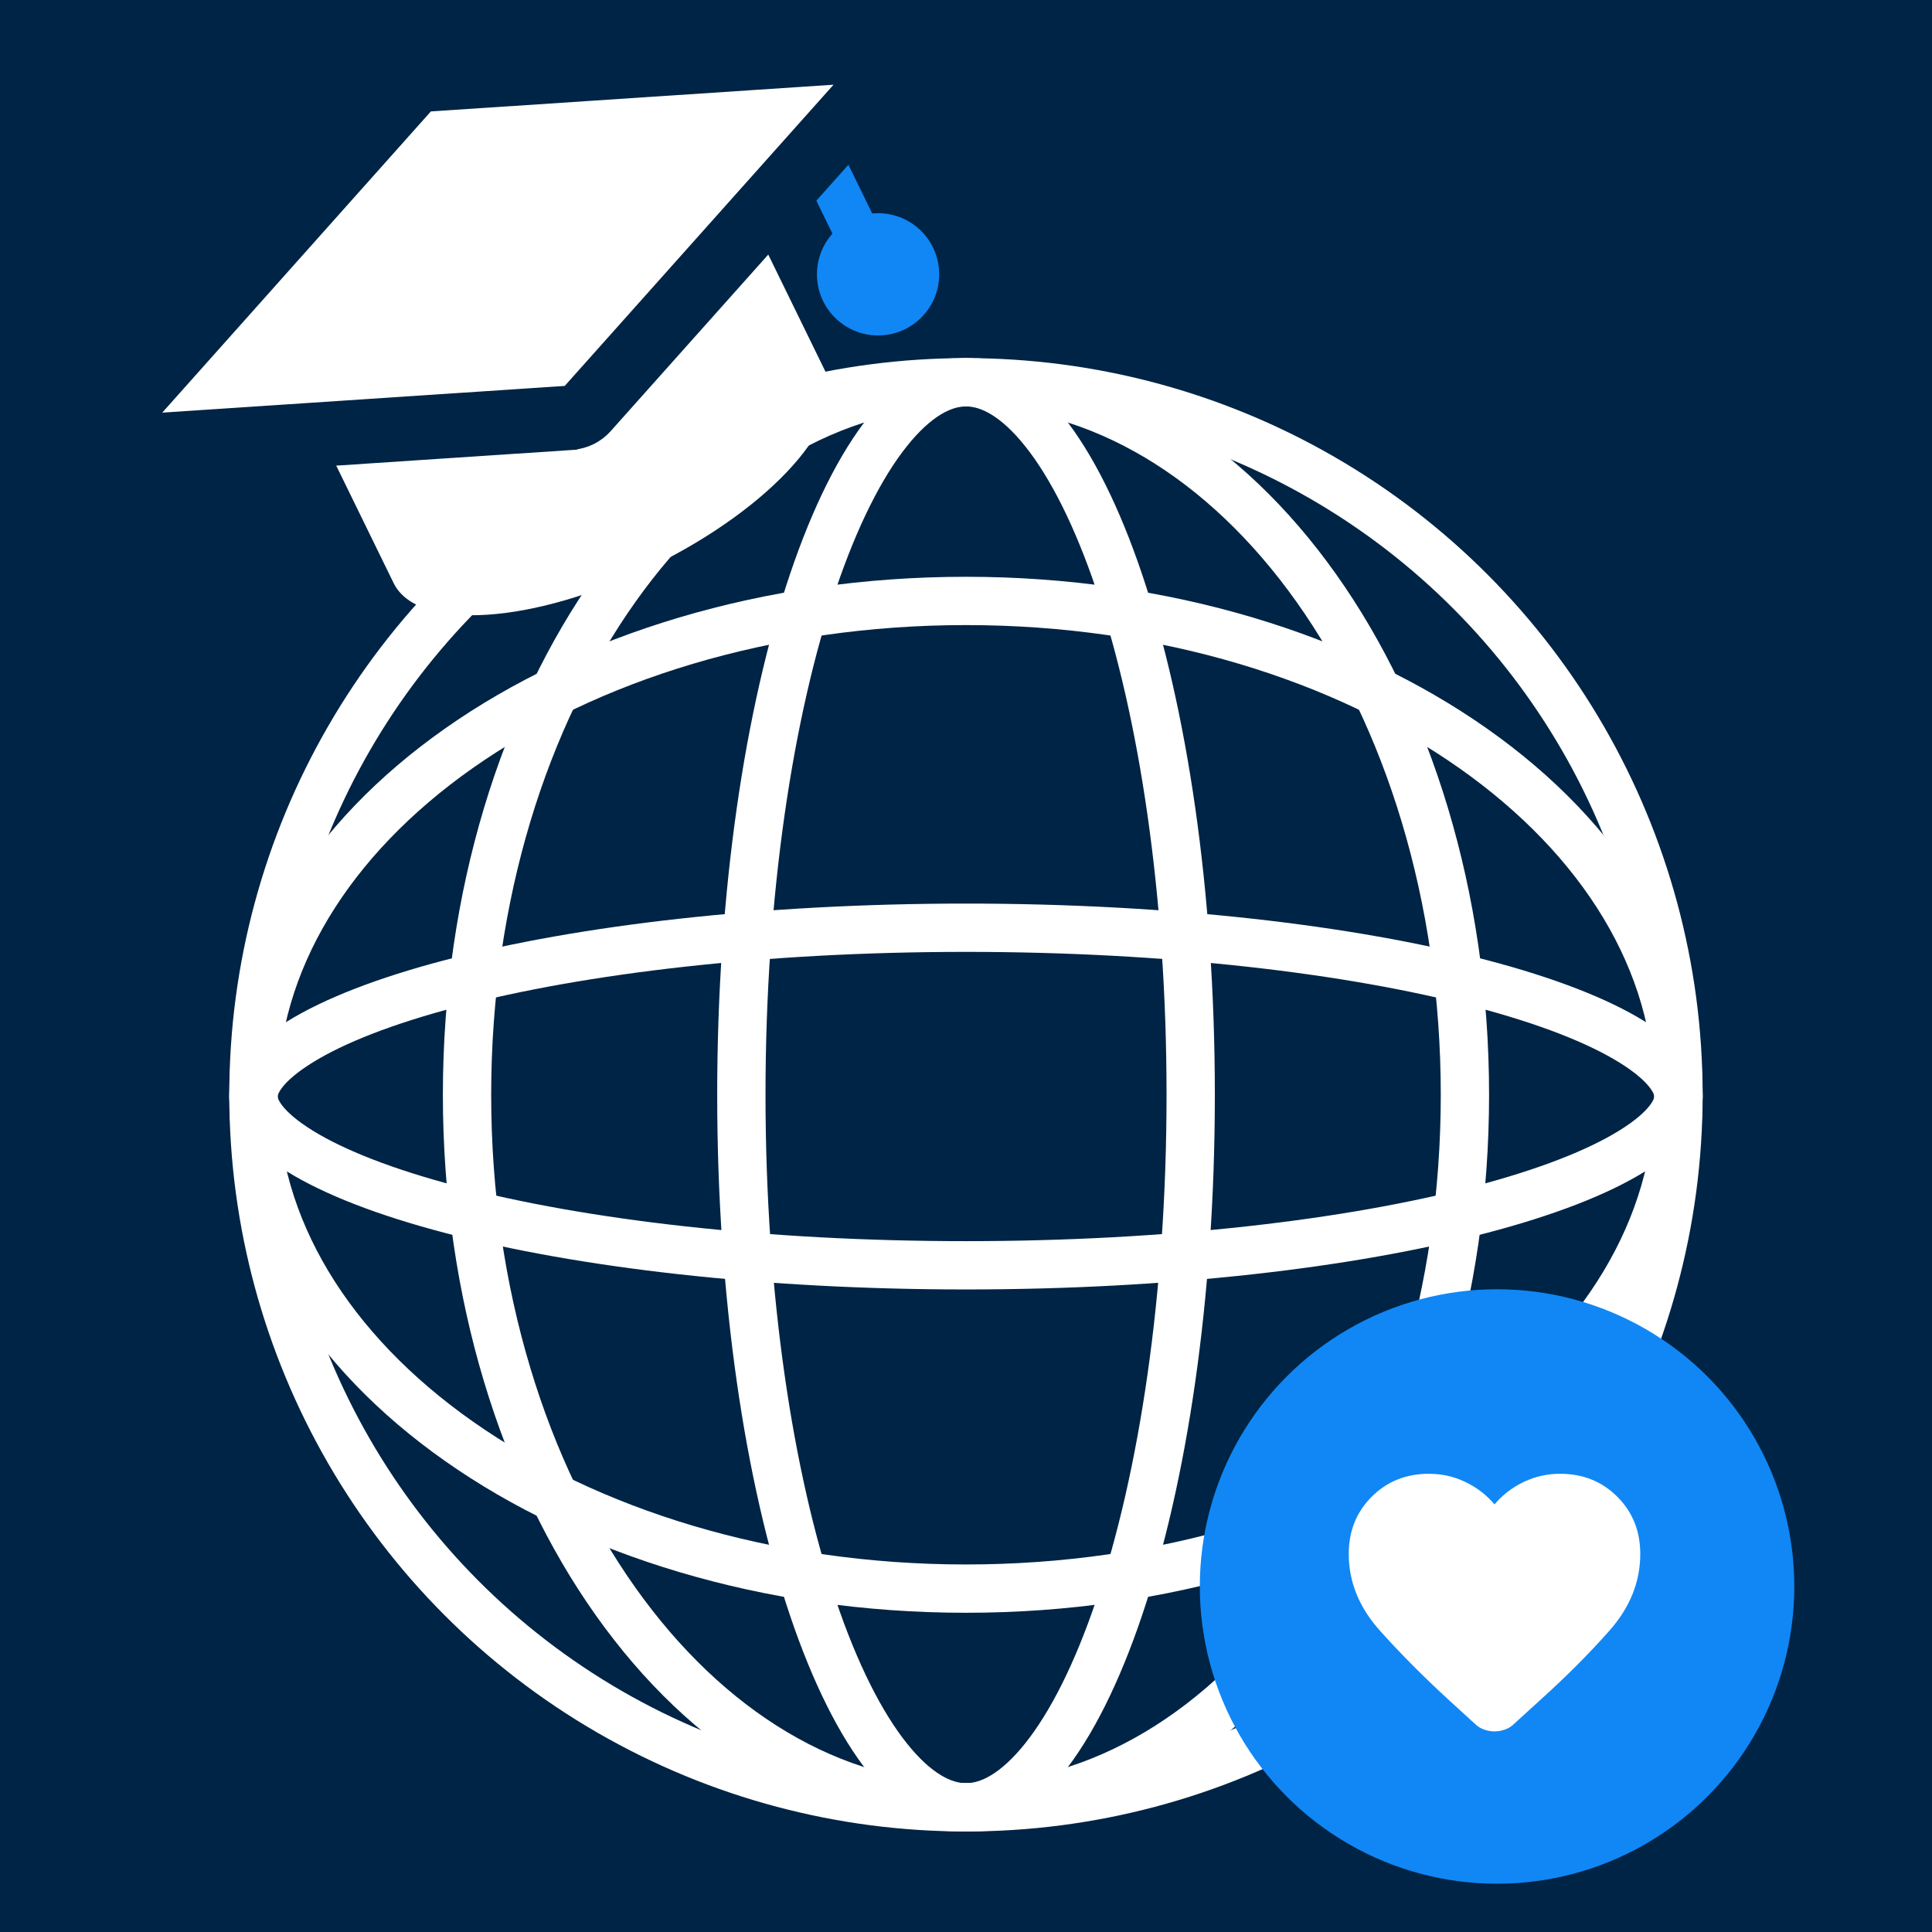
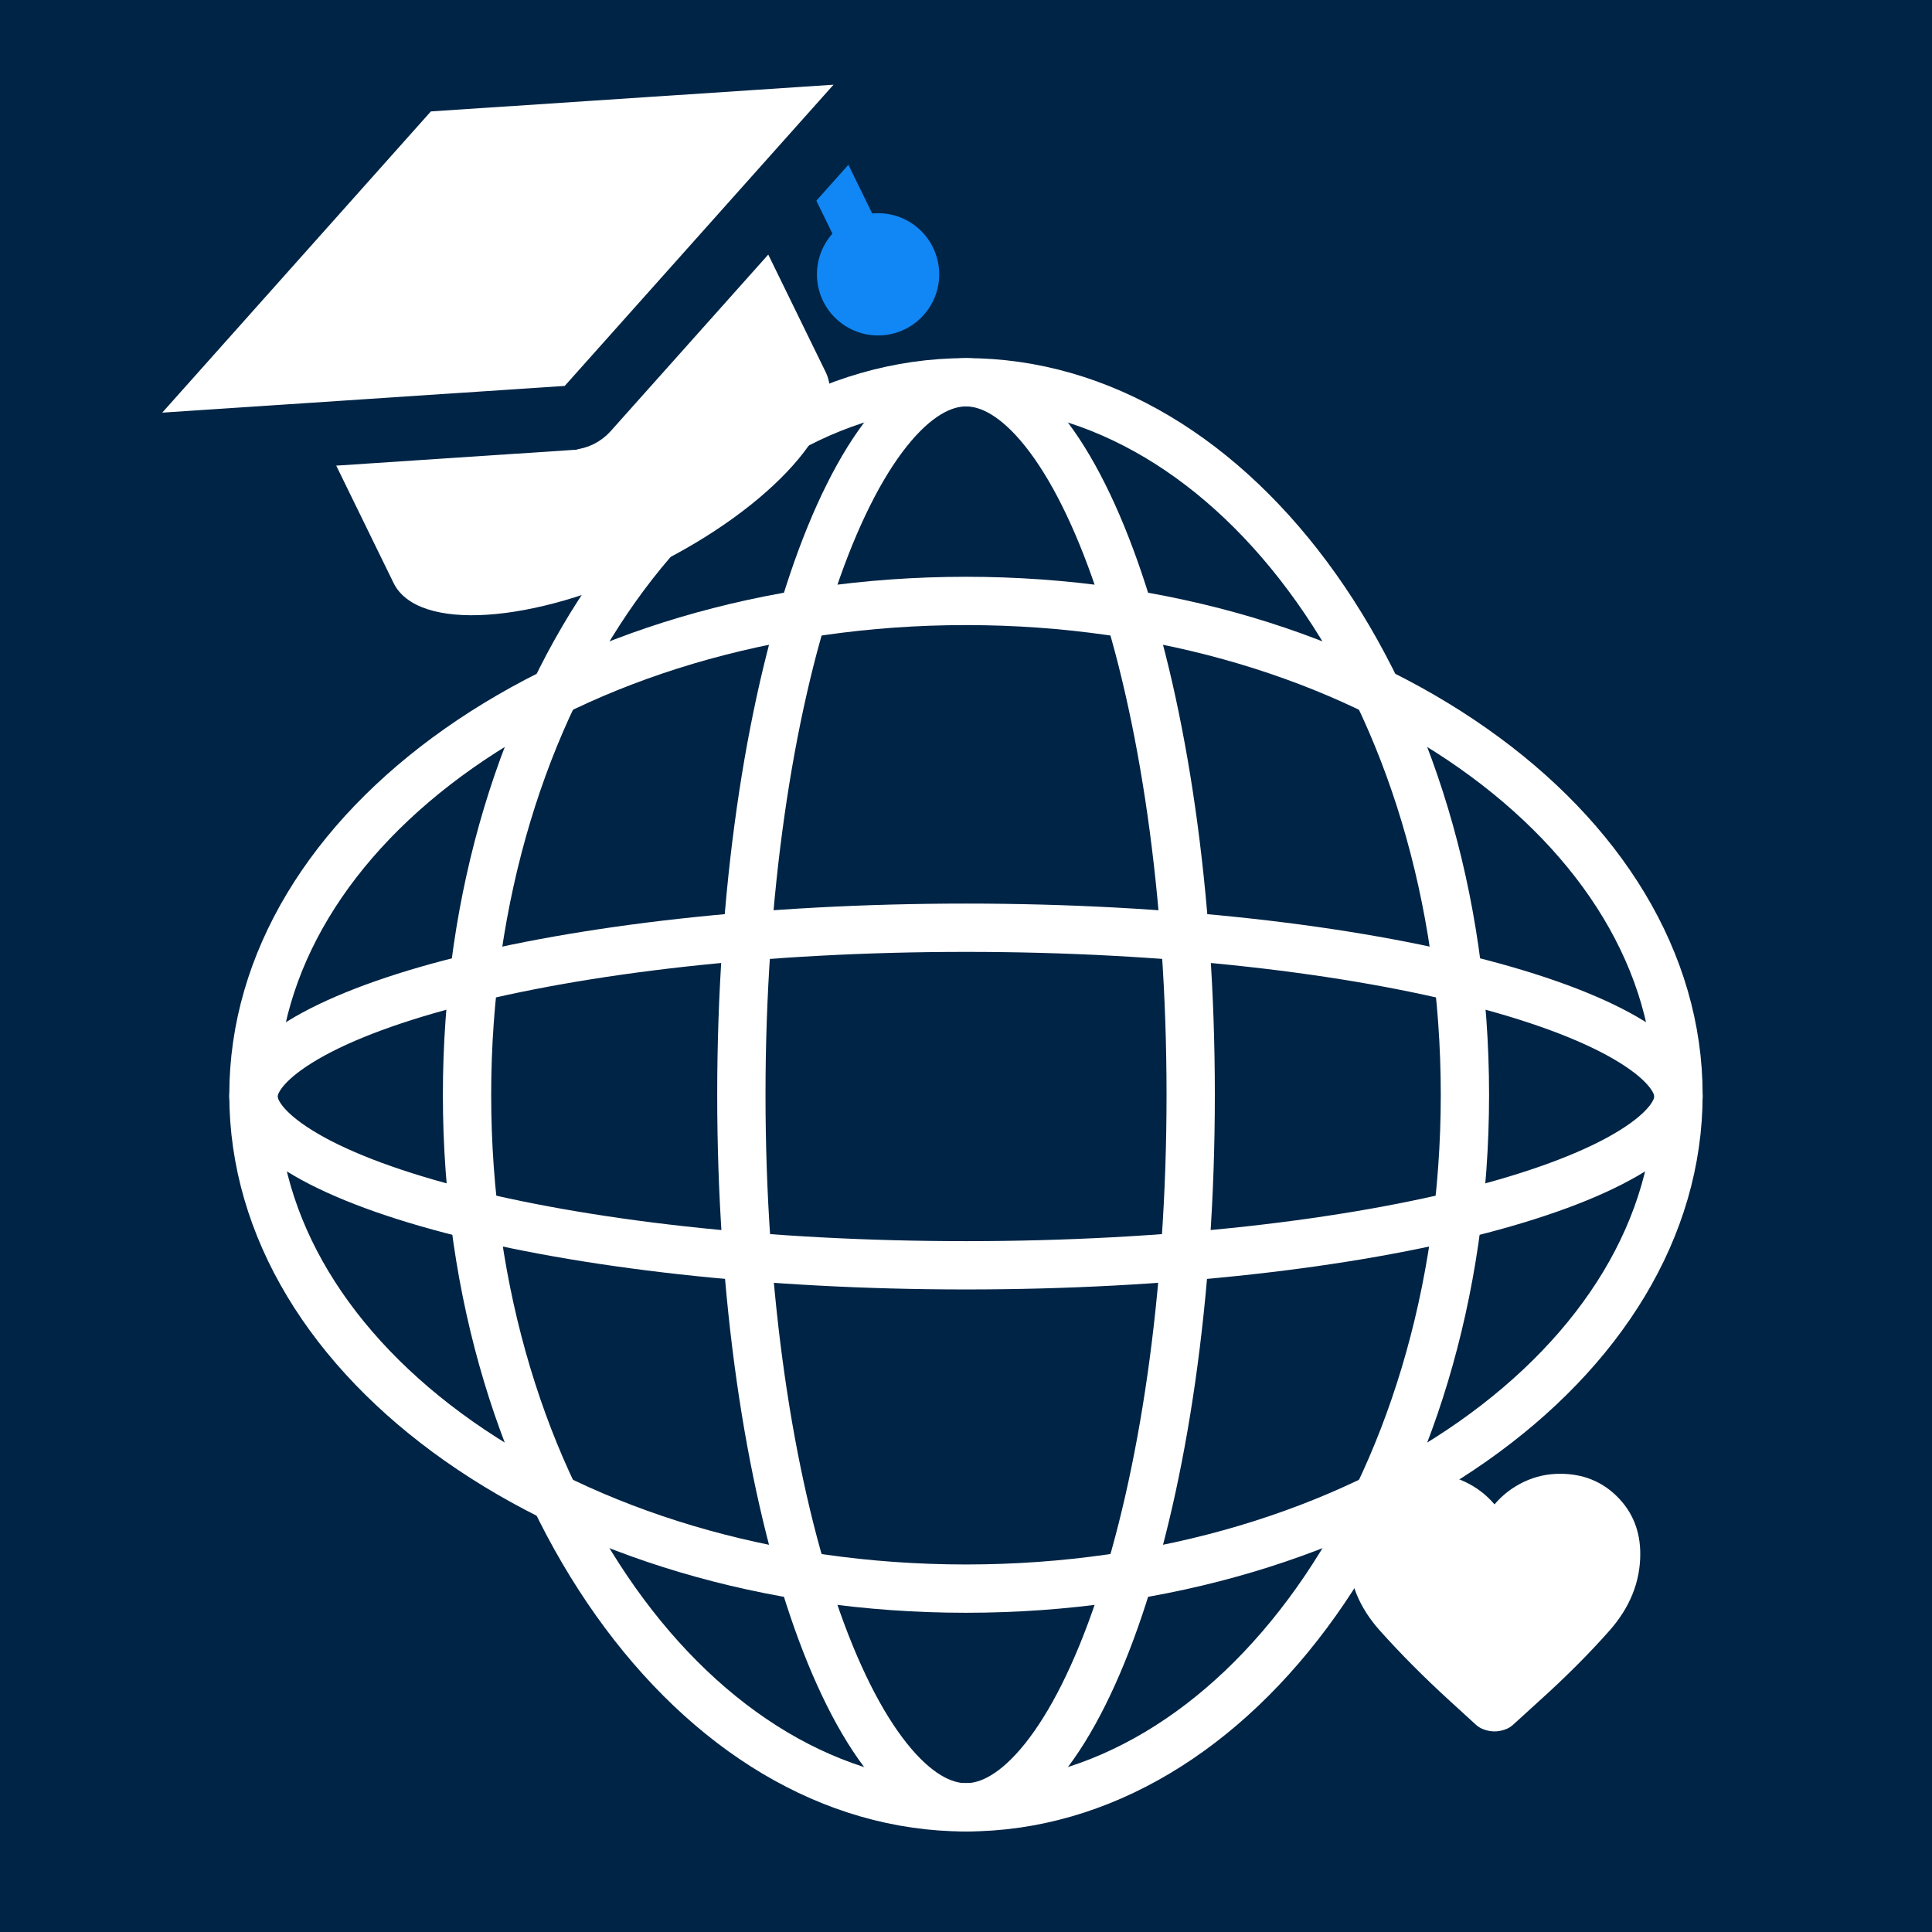
<svg xmlns="http://www.w3.org/2000/svg" width="120" height="120" viewBox="0 0 120 120" fill="none">
  <rect width="120" height="120" fill="#002445" />
-   <circle cx="59.998" cy="68" r="44.256" stroke="white" stroke-width="3" />
  <path d="M90.989 68C90.989 80.361 87.429 91.488 81.75 99.486C76.068 107.487 68.356 112.256 59.998 112.256C51.64 112.256 43.929 107.487 38.247 99.486C32.568 91.488 29.008 80.361 29.008 68C29.008 55.639 32.568 44.512 38.247 36.514C43.929 28.513 51.64 23.744 59.998 23.744C68.356 23.744 76.068 28.513 81.75 36.514C87.429 44.512 90.989 55.639 90.989 68Z" stroke="white" stroke-width="3" />
  <path d="M73.956 68C73.956 80.517 72.24 91.786 69.508 99.874C68.14 103.926 66.544 107.097 64.845 109.224C63.134 111.366 61.487 112.256 60.002 112.256C58.516 112.256 56.869 111.366 55.158 109.224C53.459 107.097 51.863 103.926 50.495 99.874C47.763 91.786 46.047 80.517 46.047 68C46.047 55.483 47.763 44.214 50.495 36.126C51.863 32.074 53.459 28.903 55.158 26.776C56.869 24.634 58.516 23.744 60.002 23.744C61.487 23.744 63.134 24.634 64.845 26.776C66.544 28.903 68.14 32.074 69.508 36.126C72.24 44.214 73.956 55.483 73.956 68Z" stroke="white" stroke-width="3" />
  <path d="M59.998 57.623C72.543 57.623 83.848 58.956 91.972 61.084C96.045 62.15 99.234 63.395 101.368 64.717C103.585 66.089 104.254 67.275 104.254 68.106C104.254 68.937 103.585 70.123 101.368 71.495C99.234 72.817 96.045 74.062 91.972 75.129C83.848 77.257 72.543 78.59 59.998 78.59C47.453 78.59 36.148 77.257 28.024 75.129C23.951 74.062 20.762 72.817 18.628 71.495C16.411 70.123 15.742 68.937 15.742 68.106C15.742 67.275 16.411 66.089 18.628 64.717C20.762 63.395 23.951 62.15 28.024 61.084C36.148 58.956 47.453 57.623 59.998 57.623Z" stroke="white" stroke-width="3" />
  <path d="M59.998 37.325C72.362 37.325 83.491 40.851 91.49 46.475C99.492 52.102 104.254 59.734 104.254 67.998C104.254 76.262 99.492 83.894 91.49 89.521C83.491 95.146 72.362 98.672 59.998 98.672C47.634 98.672 36.505 95.146 28.507 89.521C20.504 83.894 15.742 76.262 15.742 67.998C15.742 59.734 20.504 52.102 28.507 46.475C36.505 40.851 47.634 37.325 59.998 37.325Z" stroke="white" stroke-width="3" />
  <path d="M18.25 23.531L24.447 36.213C25.935 39.25 33.138 38.778 40.546 35.156C47.955 31.534 52.767 26.137 51.279 23.1L45.082 10.418L18.25 23.531Z" fill="white" />
  <path d="M49.5 6.846L53.45 14.931" stroke="#1087F5" stroke-width="2.769" stroke-miterlimit="10" stroke-linecap="round" />
  <path d="M35.447 25.944C35.447 25.948 35.444 25.95 35.441 25.951L8.864 27.715C7.567 27.796 6.819 26.277 7.684 25.308L25.421 5.42C25.678 5.14 26.029 4.965 26.403 4.941L52.985 3.177C54.282 3.095 55.03 4.614 54.165 5.584L36.428 25.459C36.172 25.738 35.824 25.913 35.453 25.938C35.449 25.938 35.447 25.941 35.447 25.944Z" fill="white" stroke="#002445" stroke-width="4" stroke-miterlimit="10" stroke-linecap="round" />
  <path d="M54.539 20.835C56.635 20.835 58.335 19.135 58.335 17.039C58.335 14.942 56.635 13.242 54.539 13.242C52.442 13.242 50.742 14.942 50.742 17.039C50.742 19.135 52.442 20.835 54.539 20.835Z" fill="#1087F5" />
-   <circle cx="92.985" cy="98.54" r="18.462" fill="#1087F5" />
  <mask id="mask0_2251_230766" style="mask-type:alpha" maskUnits="userSpaceOnUse" x="79" y="86" width="27" height="27">
    <rect x="79.961" y="86.672" width="25.734" height="25.734" fill="#D9D9D9" />
  </mask>
  <g mask="url(#mask0_2251_230766)">
    <path d="M92.827 107.541C92.615 107.541 92.4 107.503 92.182 107.427C91.963 107.352 91.77 107.231 91.604 107.065L90.043 105.639C88.443 104.176 86.999 102.724 85.709 101.283C84.418 99.842 83.773 98.254 83.773 96.518C83.773 95.1 84.249 93.915 85.199 92.965C86.15 92.014 87.334 91.539 88.753 91.539C89.552 91.539 90.307 91.709 91.016 92.048C91.725 92.388 92.329 92.852 92.827 93.44C93.325 92.852 93.928 92.388 94.637 92.048C95.346 91.709 96.101 91.539 96.901 91.539C98.319 91.539 99.503 92.014 100.454 92.965C101.405 93.915 101.88 95.1 101.88 96.518C101.88 98.254 101.239 99.845 99.956 101.294C98.674 102.742 97.217 104.198 95.588 105.662L94.049 107.065C93.883 107.231 93.69 107.352 93.472 107.427C93.253 107.503 93.038 107.541 92.827 107.541Z" fill="white" />
  </g>
</svg>